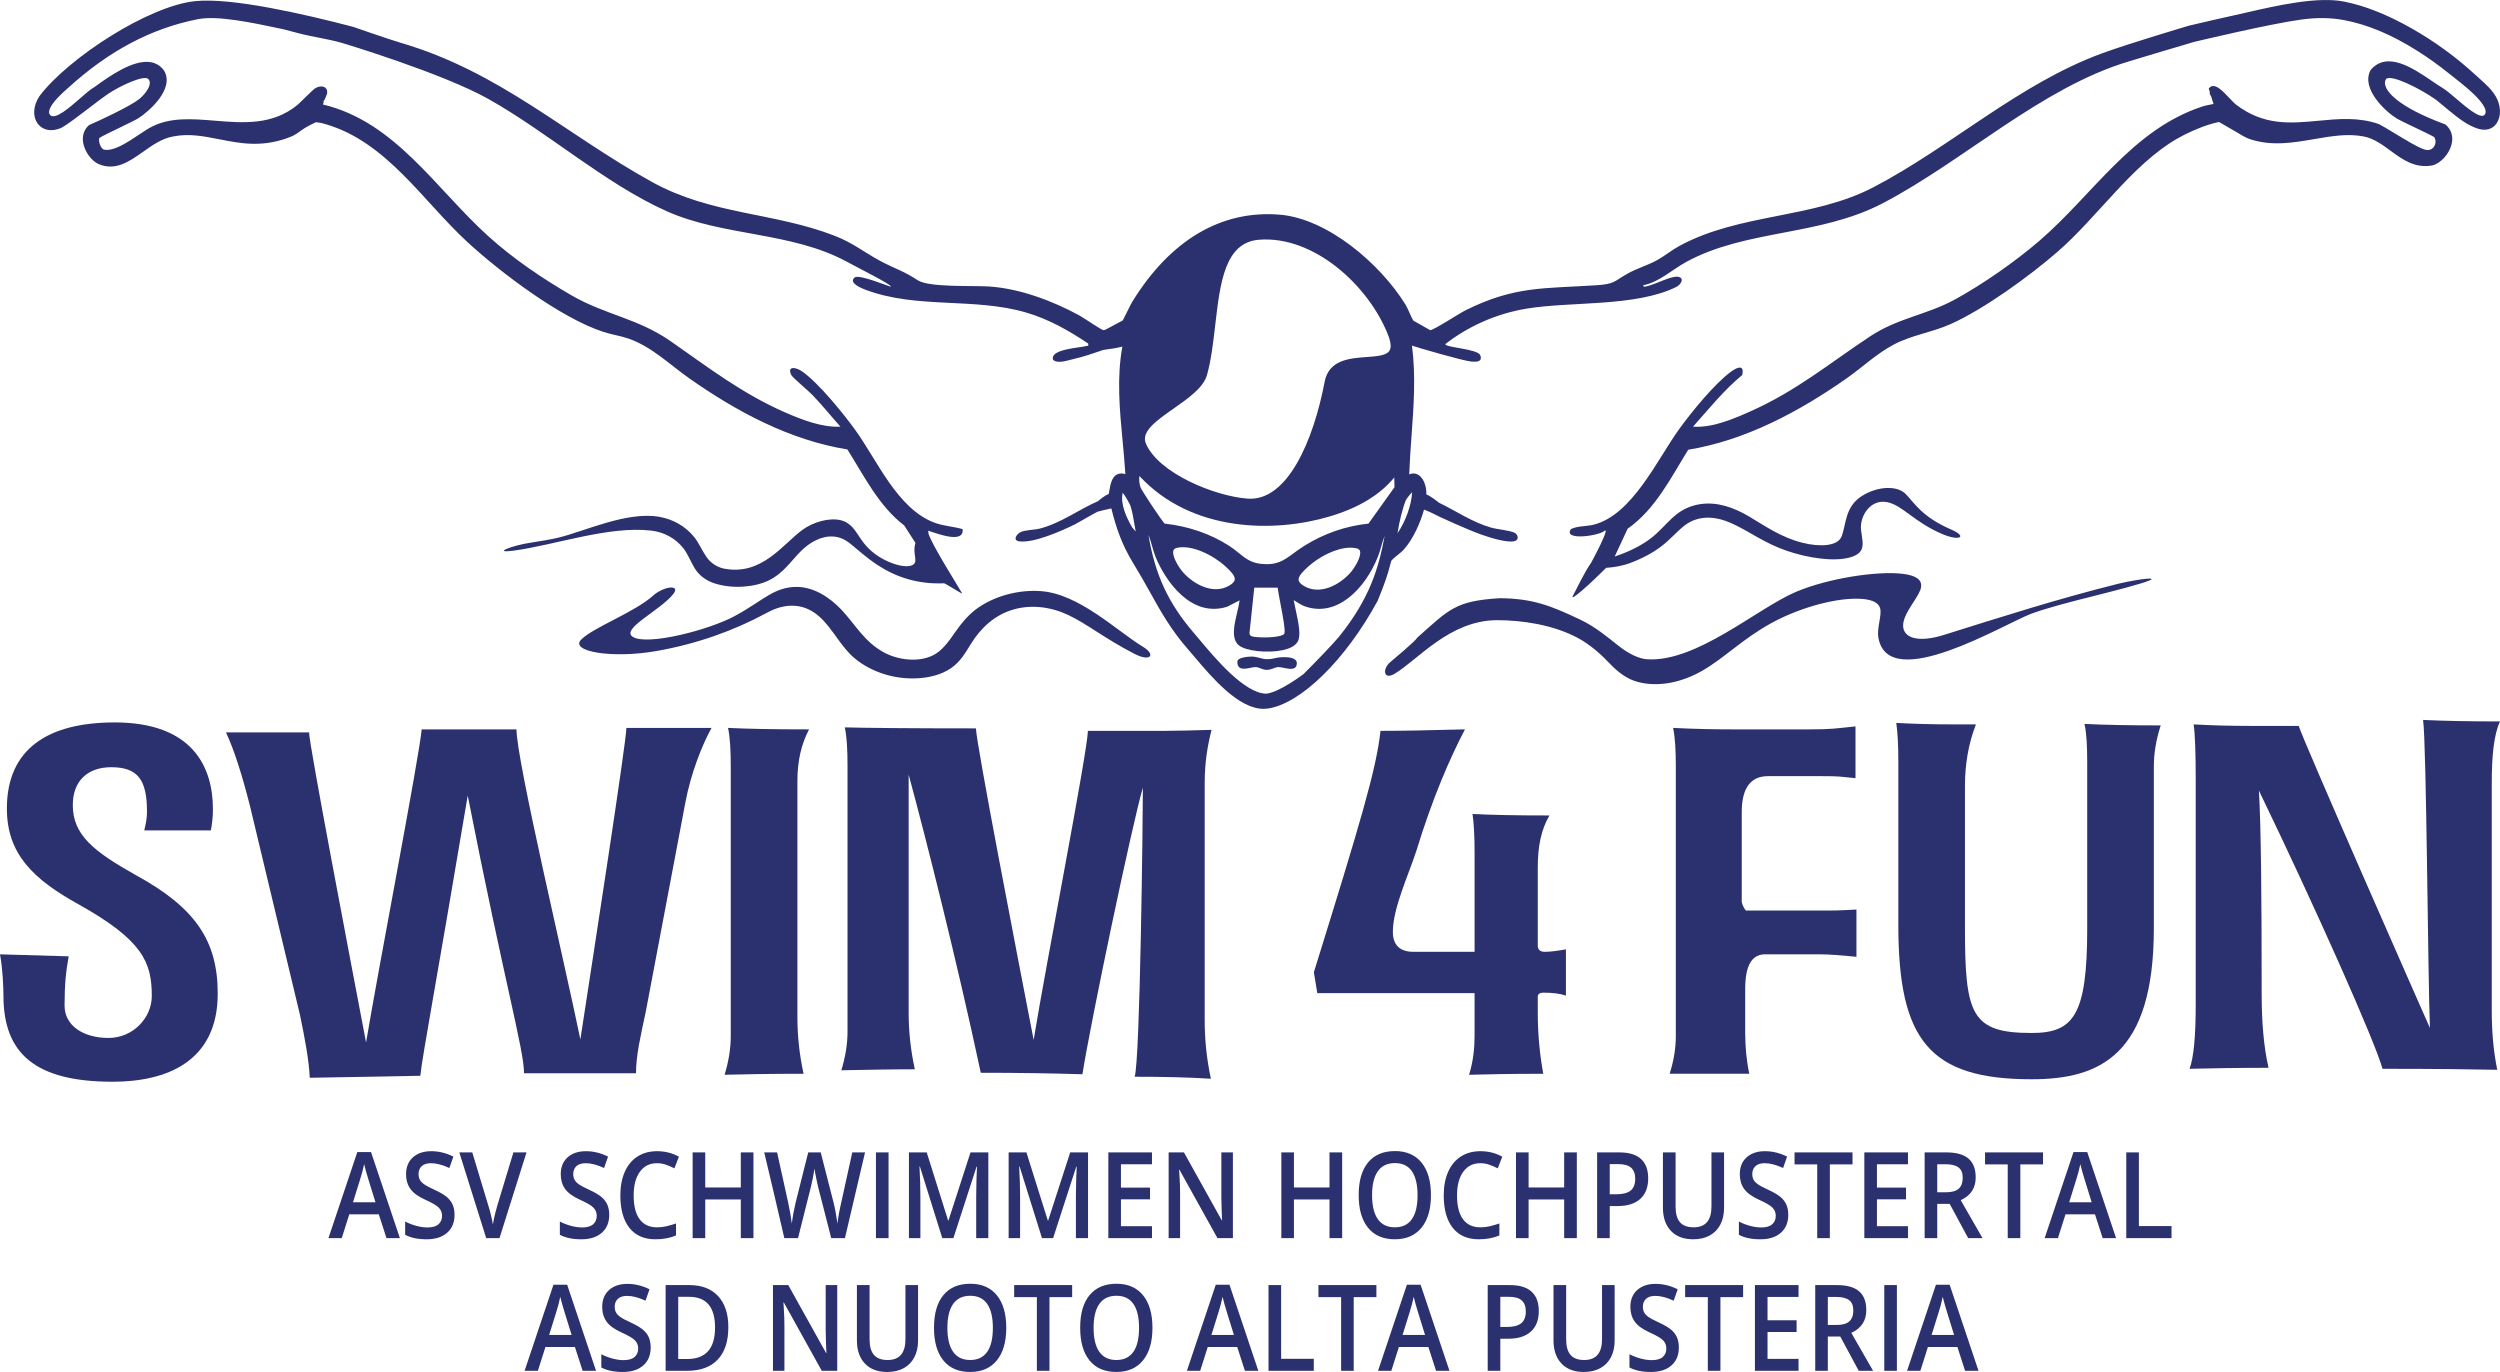
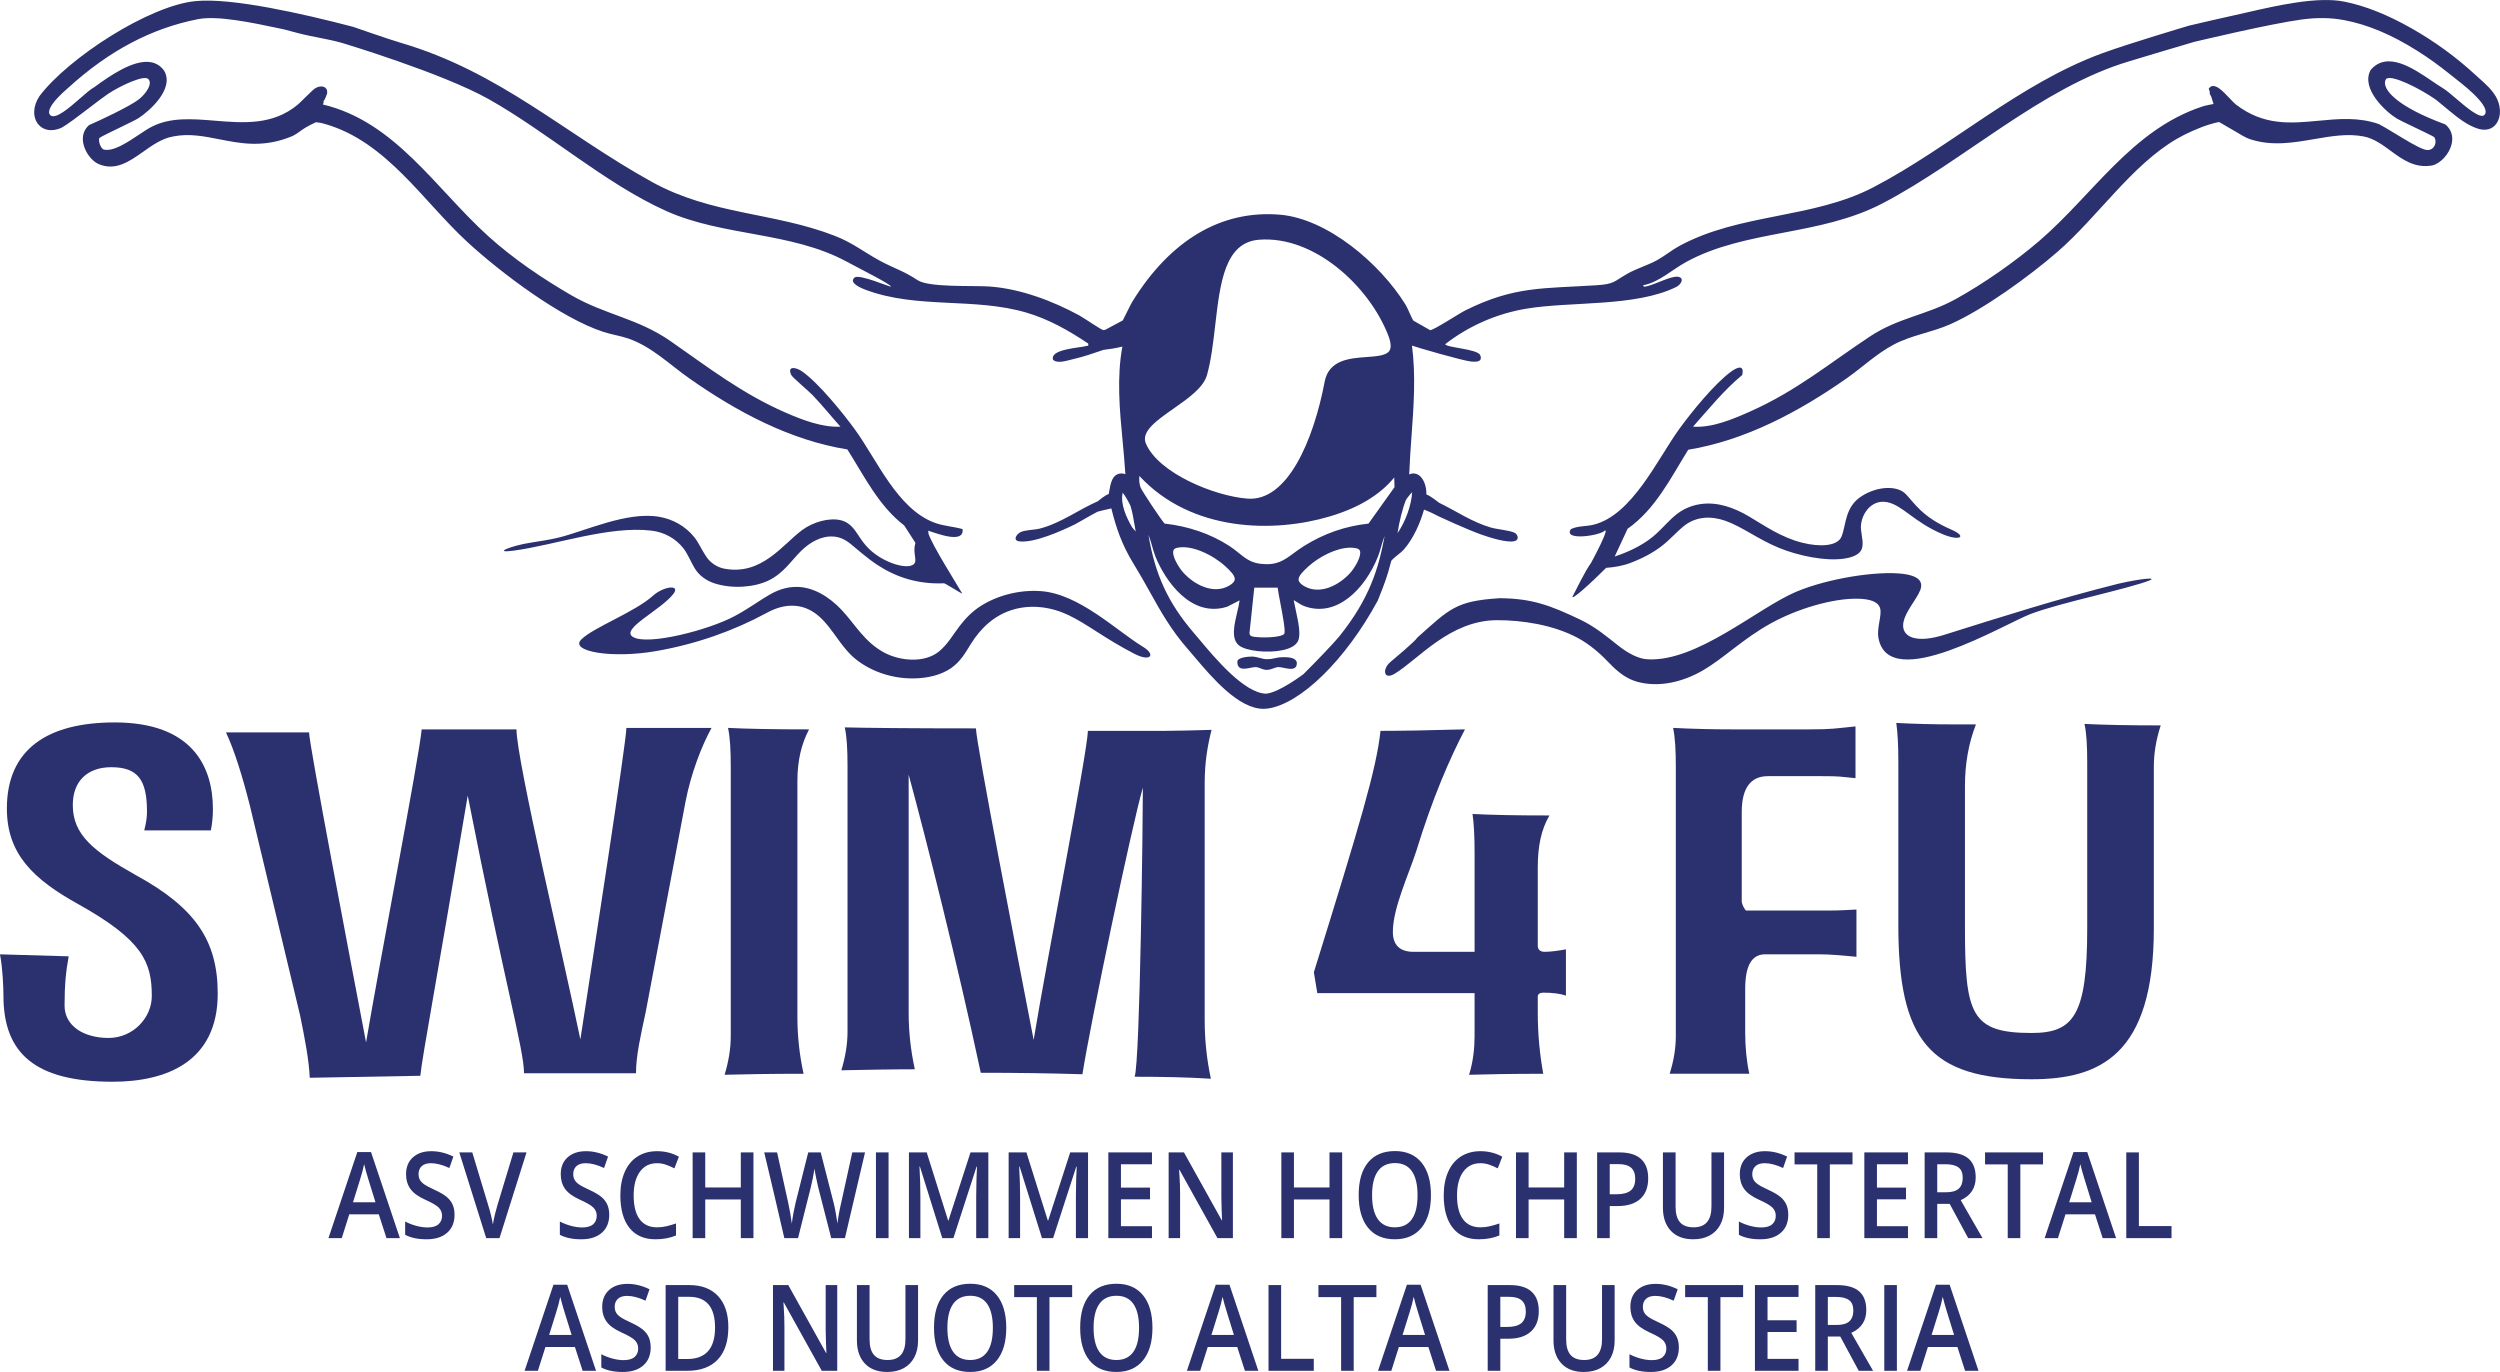
<svg xmlns="http://www.w3.org/2000/svg" id="Ebene_1" viewBox="0 0 197.836 108.57">
  <defs>
    <clipPath id="clippath">
      <rect width="197.836" height="108.57" fill="none" />
    </clipPath>
  </defs>
  <g clip-path="url(#clippath)">
    <path d="M33.371,57.719c-.217,2.284-3.37,18.629-4.403,24.773-1.304-6.853-4.511-23.63-4.511-24.536h-6.576c.652,1.378,1.304,3.466,1.902,5.829l3.968,16.581c.381,1.851.706,3.584.761,4.923l8.751-.158c.163-1.615,1.25-7.286,3.75-22.173,2.934,14.927,4.456,20.125,4.456,21.976h8.86c0-1.418.381-3.033.761-4.805l3.153-16.659c.435-2.284,1.304-4.49,2.065-5.868h-6.739c0,1.063-2.609,17.92-3.642,24.654-1.25-6.105-5.054-22.094-5.054-24.536h-7.501Z" fill="#2b316f" />
    <path d="M64.025,57.719c-2.717,0-4.892-.039-6.414-.118.163.748.217,1.772.217,3.111v21.267c0,.985-.163,2.009-.488,3.072,1.467-.039,3.532-.079,6.25-.079-.326-1.497-.488-2.993-.488-4.49v-18.668c0-1.654.326-2.954.924-4.096" fill="#2b316f" />
    <path d="M86.091,57.837c-.054,1.772-3.261,18.156-4.294,24.457-1.304-6.735-4.566-23.591-4.566-24.654-5.435,0-8.859-.039-10.381-.079.164.709.218,1.733.218,3.072v21.031c0,.945-.164,1.969-.489,3.033,1.902-.039,3.968-.079,5.816-.079-.327-1.497-.489-2.954-.489-4.49v-18.826c1.413,5.199,3.859,14.927,5.707,23.591,2.826,0,5.543.039,8.044.118.652-4.135,3.913-19.692,4.784-22.685,0,2.363-.218,21.661-.652,22.882,2.174,0,4.185.039,6.033.158-.327-1.536-.489-3.072-.489-4.608v-18.826c0-1.536.218-2.914.544-4.175-1.467.039-2.717.079-3.696.079h-6.087Z" fill="#2b316f" />
    <path d="M116.69,81.98c0,.985-.109,2.009-.435,3.072,1.468-.039,3.207-.079,5.87-.079-.271-1.497-.434-3.111-.434-4.805v-1.3c0-.197.163-.315.434-.315.762,0,1.359.079,1.794.236v-3.663c-.652.118-1.25.197-1.684.197-.327,0-.544-.158-.544-.473v-6.223c0-1.654.271-2.993.924-4.096-2.717,0-4.566-.039-6.087-.118.109.748.163,1.772.163,3.111v7.798h-4.837c-1.087,0-1.631-.551-1.631-1.575,0-1.89,1.25-4.529,1.848-6.38,1.304-4.253,2.663-7.365,3.859-9.649-2.827.079-5.055.118-6.685.118-.327,3.033-1.577,7.207-5.273,19.101l.272,1.654h12.446v3.387Z" fill="#2b316f" />
    <path d="M146.835,57.483c-1.576.158-1.843.236-3.637.236h-6.072c-1.63,0-3.207-.039-4.728-.118.163.748.217,1.772.217,3.111v21.267c0,.985-.163,1.969-.489,2.993h6.305c-.217-.985-.326-2.087-.326-3.269v-3.426c0-1.812.488-2.757,1.576-2.757h4.294c.815,0,1.739.079,2.934.197v-3.741c-.707.039-1.413.079-2.228.079h-6.522c-.164-.197-.272-.433-.327-.67v-7.128c0-1.89.706-2.836,2.065-2.836h4.332c1.414,0,1.355.039,2.605.158v-4.096Z" fill="#2b316f" />
    <path d="M170.987,57.404c-2.5,0-4.511-.039-6.033-.118.163.709.217,1.733.217,3.072v13.115c0,6.892-1.087,8.271-4.403,8.271-4.783,0-5.272-1.457-5.272-8.349v-11.185c0-1.733.272-3.348.869-4.884h-1.576c-1.74,0-3.315-.039-4.728-.118.109.748.163,1.772.163,3.072v12.918c0,9.098,2.446,12.209,10.544,12.209,5.381,0,9.675-1.89,9.675-11.933v-12.8c0-1.024.163-2.087.544-3.269" fill="#2b316f" />
-     <path d="M177.997,57.443c-1.522,0-2.99-.039-4.403-.118.109.748.163,2.245.163,4.45v17.723c0,2.521-.163,4.214-.488,5.081,1.63-.039,3.75-.079,6.25-.079-.38-1.654-.543-3.623-.543-5.829,0-8.113-.055-13.351-.218-16.108,4.511,9.334,9.185,19.85,9.783,22.016,4.294,0,7.229.039,9.077.079-.326-1.615-.434-3.151-.434-4.687v-17.959c0-2.205.163-3.86.652-4.923-2.446,0-4.457-.039-6.088-.118.272,1.772.381,20.598.544,24.379-.598-1.339-10.218-23.158-10.381-23.906h-3.913Z" fill="#2b316f" />
    <path d="M8.914,85.603c4.24,0,8.316-1.575,8.316-6.971,0-4.214-1.794-6.813-6.468-9.373-3.37-1.89-5.001-3.19-5.001-5.553,0-1.93,1.196-2.993,3.044-2.993,2.119,0,2.826,1.024,2.826,3.505,0,.433-.054.866-.217,1.497h5.272c.109-.551.163-1.103.163-1.694,0-3.348-1.63-6.853-7.772-6.853-5.272,0-8.533,2.087-8.533,6.813,0,3.584,2.065,5.593,5.707,7.601,5.055,2.836,5.761,4.569,5.761,7.247,0,1.694-1.467,3.308-3.424,3.308-1.958,0-3.479-.945-3.479-2.56,0-1.654.109-2.717.327-3.899L-0,75.521c.218,1.142.272,2.678.272,3.269,0,4.569,2.5,6.813,8.642,6.813" fill="#2b316f" />
    <path d="M152.856,105.638l.551-1.767c.145-.452.255-.868.33-1.248.028.124.079.319.153.584.073.266.131.461.173.585l.572,1.846h-1.779ZM156.568,108.477l-2.284-6.81h-1.085l-2.284,6.81h1.052l.597-1.883h2.334l.609,1.883h1.061ZM150.109,101.695h-.998v6.782h.998v-6.782ZM145.63,105.768l1.461,2.709h1.135l-1.724-3.001c.791-.359,1.186-.96,1.186-1.805,0-.661-.189-1.156-.568-1.484-.378-.328-.962-.492-1.749-.492h-1.724v6.782h.997v-2.709h.986ZM144.644,102.632h.66c.454,0,.793.084,1.019.251.225.167.338.442.338.825,0,.378-.105.662-.313.854-.209.192-.546.288-1.011.288h-.693v-2.218ZM142.327,107.535h-2.454v-2.129h2.3v-.928h-2.3v-1.846h2.454v-.937h-3.452v6.782h3.452v-.942ZM136.145,102.646h1.795v-.951h-4.588v.951h1.795v5.831h.998v-5.831ZM132.709,105.838c-.098-.226-.251-.429-.46-.608-.208-.179-.537-.373-.985-.58-.398-.182-.673-.329-.826-.441-.154-.111-.263-.229-.33-.354-.067-.126-.1-.276-.1-.453,0-.256.083-.463.25-.619.167-.156.412-.234.735-.234.426,0,.91.127,1.453.38l.317-.904c-.579-.285-1.161-.427-1.745-.427-.61,0-1.095.162-1.457.487-.362.325-.543.77-.543,1.336,0,.451.114.838.342,1.16.229.321.621.607,1.178.858.54.241.896.45,1.069.626.172.176.258.391.258.645,0,.281-.094.505-.281.672-.188.167-.48.251-.875.251-.27,0-.562-.042-.875-.125-.313-.084-.609-.198-.887-.344v1.049c.44.238,1.005.357,1.695.357s1.232-.172,1.624-.515c.393-.343.589-.817.589-1.42,0-.306-.049-.572-.146-.797M126.776,101.695v4.282c0,1.098-.47,1.646-1.411,1.646-.484,0-.843-.132-1.077-.398-.234-.266-.351-.679-.351-1.239v-4.291h-1.002v4.37c0,.779.211,1.391.631,1.837.42.445,1.009.668,1.766.668.509,0,.947-.101,1.313-.304.366-.203.645-.492.839-.867.193-.376.29-.815.29-1.316v-4.388h-.998ZM118.727,102.623h.693c.454,0,.788.096,1.002.288.215.191.322.482.322.872,0,.42-.12.73-.359.927-.24.198-.615.297-1.128.297h-.53v-2.384ZM121.201,102.215c-.38-.347-.951-.52-1.714-.52h-1.758v6.782h.998v-2.537h.635c.771,0,1.365-.189,1.782-.566.418-.378.627-.92.627-1.628,0-.675-.19-1.185-.57-1.531M110.991,105.638l.551-1.767c.145-.452.255-.868.33-1.248.028.124.079.319.153.584.073.266.131.461.173.585l.572,1.846h-1.779ZM114.703,108.477l-2.284-6.81h-1.085l-2.284,6.81h1.052l.597-1.883h2.334l.609,1.883h1.061ZM107.125,102.646h1.796v-.951h-4.588v.951h1.795v5.831h.997v-5.831ZM103.965,108.477v-.951h-2.584v-5.831h-.998v6.782h3.582ZM95.866,105.638l.551-1.767c.145-.452.255-.868.33-1.248.028.124.079.319.152.584.074.266.132.461.174.585l.572,1.846h-1.779ZM99.577,108.477l-2.283-6.81h-1.086l-2.283,6.81h1.052l.597-1.883h2.334l.609,1.883h1.06ZM86.997,103.184c.304-.43.756-.644,1.354-.644.593,0,1.039.214,1.338.644.3.43.449,1.061.449,1.893,0,.844-.151,1.48-.453,1.906-.302.427-.749.64-1.342.64-.596,0-1.045-.215-1.348-.647-.304-.431-.455-1.064-.455-1.899,0-.832.152-1.463.457-1.893M90.456,102.502c-.496-.609-1.197-.913-2.105-.913-.921,0-1.63.3-2.127.899-.496.6-.745,1.46-.745,2.58,0,1.119.247,1.983.741,2.59.494.608,1.202.912,2.123.912.91,0,1.614-.306,2.11-.919.497-.612.746-1.47.746-2.574,0-1.107-.248-1.965-.743-2.575M83.049,102.646h1.796v-.951h-4.589v.951h1.796v5.831h.997v-5.831ZM75.428,103.184c.305-.43.757-.644,1.355-.644.593,0,1.039.214,1.338.644.299.43.449,1.061.449,1.893,0,.844-.151,1.48-.453,1.906-.302.427-.749.64-1.342.64-.596,0-1.045-.215-1.349-.647-.303-.431-.455-1.064-.455-1.899,0-.832.153-1.463.457-1.893M78.887,102.502c-.495-.609-1.197-.913-2.104-.913-.921,0-1.63.3-2.127.899-.497.6-.745,1.46-.745,2.58,0,1.119.247,1.983.741,2.59.494.608,1.201.912,2.123.912.91,0,1.613-.306,2.11-.919.497-.612.745-1.47.745-2.574,0-1.107-.248-1.965-.743-2.575M71.652,101.695v4.282c0,1.098-.47,1.646-1.411,1.646-.484,0-.843-.132-1.077-.398-.234-.266-.351-.679-.351-1.239v-4.291h-1.002v4.37c0,.779.21,1.391.631,1.837.42.445,1.009.668,1.766.668.509,0,.947-.101,1.313-.304.366-.203.645-.492.839-.867.193-.376.29-.815.29-1.316v-4.388h-.998ZM66.254,101.695h-.914v3.553c0,.251.008.6.025,1.047.017.446.028.705.033.776h-.025l-2.993-5.376h-1.211v6.782h.906v-3.525c0-.477-.019-1.002-.058-1.578l-.021-.301h.033l3.002,5.404h1.223v-6.782ZM54.381,107.545h-.71v-4.922h.865c1.366,0,2.049.812,2.049,2.435,0,1.658-.734,2.487-2.204,2.487M56.827,102.567c-.54-.581-1.295-.872-2.266-.872h-1.887v6.782h1.707c1.052,0,1.858-.296,2.417-.888.56-.592.839-1.448.839-2.568,0-1.054-.27-1.872-.81-2.454M51.346,105.838c-.097-.226-.251-.429-.459-.608-.209-.179-.537-.373-.986-.58-.398-.182-.673-.329-.826-.441-.153-.111-.263-.229-.33-.354-.067-.126-.1-.276-.1-.453,0-.256.083-.463.25-.619.167-.156.412-.234.735-.234.426,0,.91.127,1.453.38l.317-.904c-.579-.285-1.16-.427-1.745-.427-.609,0-1.095.162-1.457.487-.362.325-.543.77-.543,1.336,0,.451.115.838.343,1.16.228.321.62.607,1.177.858.54.241.896.45,1.069.626.172.176.259.391.259.645,0,.281-.094.505-.282.672-.188.167-.48.251-.875.251-.27,0-.561-.042-.874-.125-.313-.084-.609-.198-.888-.344v1.049c.44.238,1.005.357,1.695.357.691,0,1.232-.172,1.624-.515.393-.343.589-.817.589-1.42,0-.306-.049-.572-.146-.797M43.456,105.638l.551-1.767c.144-.452.254-.868.329-1.248.028.124.079.319.153.584.074.266.131.461.173.585l.572,1.846h-1.778ZM47.167,108.477l-2.284-6.81h-1.085l-2.284,6.81h1.052l.597-1.883h2.334l.61,1.883h1.06Z" fill="#2b316f" />
    <path d="M171.843,97.977v-.951h-2.584v-5.831h-.998v6.782h3.582ZM163.744,95.138l.551-1.767c.145-.452.255-.868.33-1.248.028.124.079.319.152.584.074.266.132.461.174.585l.571,1.846h-1.778ZM167.455,97.977l-2.283-6.81h-1.086l-2.283,6.81h1.052l.597-1.883h2.333l.61,1.883h1.06ZM159.878,92.146h1.795v-.951h-4.588v.951h1.795v5.831h.998v-5.831ZM154.288,95.268l1.461,2.709h1.136l-1.724-3.001c.79-.359,1.185-.96,1.185-1.805,0-.661-.189-1.156-.568-1.484-.378-.328-.961-.492-1.749-.492h-1.724v6.782h.998v-2.709h.985ZM153.303,92.132h.659c.454,0,.794.084,1.019.251.226.167.338.442.338.825,0,.378-.104.662-.313.854-.209.192-.545.288-1.01.288h-.693v-2.218ZM150.986,97.035h-2.455v-2.129h2.3v-.928h-2.3v-1.846h2.455v-.937h-3.453v6.782h3.453v-.942ZM144.803,92.146h1.795v-.951h-4.588v.951h1.795v5.831h.998v-5.831ZM141.367,95.338c-.097-.226-.25-.429-.459-.608s-.537-.373-.985-.58c-.398-.182-.674-.329-.827-.441-.153-.111-.263-.229-.33-.354-.067-.126-.1-.276-.1-.453,0-.256.083-.463.25-.619.167-.156.412-.234.735-.234.426,0,.91.127,1.453.38l.317-.904c-.579-.285-1.16-.427-1.745-.427-.609,0-1.095.162-1.457.487-.362.325-.542.77-.542,1.336,0,.451.114.838.342,1.16.228.321.621.607,1.177.858.54.241.896.45,1.069.626.172.176.259.391.259.645,0,.281-.094.505-.282.672s-.479.251-.875.251c-.27,0-.561-.042-.874-.125-.313-.084-.609-.198-.887-.344v1.049c.439.238,1.004.357,1.695.357.69,0,1.231-.172,1.624-.515.392-.343.588-.817.588-1.42,0-.306-.049-.572-.146-.797M135.435,91.195v4.282c0,1.098-.471,1.646-1.411,1.646-.485,0-.844-.132-1.077-.398-.234-.266-.351-.679-.351-1.239v-4.291h-1.002v4.37c0,.779.21,1.391.63,1.837.42.445,1.009.668,1.766.668.51,0,.947-.101,1.313-.304s.646-.492.839-.867c.194-.376.29-.815.29-1.316v-4.388h-.997ZM127.386,92.123h.693c.453,0,.787.096,1.002.288.214.191.321.482.321.872,0,.42-.12.73-.359.927-.239.198-.615.297-1.127.297h-.53v-2.384ZM129.859,91.715c-.38-.347-.951-.52-1.714-.52h-1.757v6.782h.998v-2.537h.634c.771,0,1.365-.189,1.783-.566.417-.378.626-.92.626-1.628,0-.675-.19-1.185-.57-1.531M124.781,91.195h-1.002v2.774h-2.814v-2.774h-.998v6.782h.998v-3.057h2.814v3.057h1.002v-6.782ZM117.869,92.172c.23.082.448.177.654.285l.359-.923c-.529-.291-1.105-.436-1.729-.436-.593,0-1.109.141-1.549.422-.439.281-.775.686-1.008,1.215-.232.529-.348,1.146-.348,1.851,0,1.12.239,1.98.718,2.582.478.601,1.164.902,2.058.902.607,0,1.149-.101,1.628-.302v-.951c-.262.09-.513.163-.756.221-.242.057-.492.085-.751.085-.599,0-1.056-.213-1.372-.64-.315-.426-.473-1.056-.473-1.888,0-.794.164-1.417.492-1.869.329-.451.78-.677,1.353-.677.253,0,.495.041.724.123M109.035,92.684c.305-.43.757-.644,1.355-.644.593,0,1.039.214,1.338.644.299.43.449,1.061.449,1.893,0,.844-.151,1.48-.453,1.906-.302.427-.749.64-1.342.64-.596,0-1.045-.215-1.349-.647-.303-.431-.455-1.064-.455-1.899,0-.832.153-1.463.457-1.893M112.494,92.002c-.495-.609-1.197-.913-2.104-.913-.921,0-1.63.3-2.127.899-.497.6-.745,1.46-.745,2.58,0,1.119.247,1.983.741,2.59.494.608,1.201.912,2.123.912.91,0,1.613-.306,2.11-.919.497-.612.745-1.47.745-2.574,0-1.107-.247-1.965-.743-2.575M106.211,91.195h-1.002v2.774h-2.814v-2.774h-.997v6.782h.997v-3.057h2.814v3.057h1.002v-6.782ZM97.565,91.195h-.914v3.553c0,.251.008.6.025,1.047.017.446.028.705.033.776h-.025l-2.993-5.376h-1.211v6.782h.906v-3.525c0-.477-.019-1.002-.058-1.578l-.021-.301h.033l3.002,5.404h1.223v-6.782ZM91.161,97.035h-2.455v-2.129h2.3v-.928h-2.3v-1.846h2.455v-.937h-3.453v6.782h3.453v-.942ZM83.337,97.977l1.833-5.655h.034c-.012.115-.025.443-.04.984-.015.541-.023.98-.023,1.317v3.354h.96v-6.782h-1.411l-1.745,5.395h-.025l-1.695-5.395h-1.407v6.782h.906v-3.298c0-.736-.024-1.525-.071-2.366h.033l1.77,5.664h.881ZM75.447,97.977l1.833-5.655h.033c-.011.115-.024.443-.04.984-.015.541-.022.98-.022,1.317v3.354h.96v-6.782h-1.411l-1.745,5.395h-.025l-1.695-5.395h-1.407v6.782h.906v-3.298c0-.736-.024-1.525-.071-2.366h.033l1.77,5.664h.881ZM70.316,91.195h-.998v6.782h.998v-6.782ZM68.454,91.195h-1.01l-.868,3.943c-.159.684-.259,1.246-.301,1.689-.109-.733-.212-1.284-.309-1.652l-1.019-3.98h-.989l-.994,3.962c-.05.201-.105.464-.167.788-.061.325-.107.619-.137.882-.059-.486-.156-1.046-.293-1.68l-.872-3.952h-1.019l.802,3.386.789,3.396h1.085l1.011-4.026c.041-.155.093-.39.156-.705.063-.316.108-.573.136-.77.014.129.054.361.121.693s.122.587.167.763l1.035,4.045h1.086l1.59-6.782ZM59.624,91.195h-1.001v2.774h-2.814v-2.774h-.998v6.782h.998v-3.057h2.814v3.057h1.001v-6.782ZM52.713,92.172c.23.082.447.177.653.285l.36-.923c-.529-.291-1.105-.436-1.729-.436-.593,0-1.109.141-1.549.422s-.776.686-1.008,1.215c-.232.529-.349,1.146-.349,1.851,0,1.12.24,1.98.719,2.582.478.601,1.164.902,2.058.902.606,0,1.149-.101,1.628-.302v-.951c-.262.09-.514.163-.756.221-.242.057-.492.085-.751.085-.599,0-1.056-.213-1.372-.64-.316-.426-.473-1.056-.473-1.888,0-.794.164-1.417.492-1.869.329-.451.779-.677,1.353-.677.253,0,.495.041.724.123M48.064,95.338c-.097-.226-.25-.429-.459-.608-.208-.179-.537-.373-.985-.58-.398-.182-.674-.329-.827-.441-.153-.111-.263-.229-.329-.354-.067-.126-.101-.276-.101-.453,0-.256.084-.463.251-.619.167-.156.412-.234.735-.234.425,0,.91.127,1.452.38l.318-.904c-.579-.285-1.161-.427-1.745-.427-.61,0-1.096.162-1.457.487-.362.325-.543.77-.543,1.336,0,.451.114.838.342,1.16.228.321.621.607,1.178.858.54.241.896.45,1.068.626.173.176.259.391.259.645,0,.281-.094.505-.282.672-.187.167-.479.251-.874.251-.27,0-.562-.042-.875-.125-.313-.084-.609-.198-.887-.344v1.049c.44.238,1.005.357,1.695.357s1.232-.172,1.624-.515c.392-.343.589-.817.589-1.42,0-.306-.049-.572-.147-.797M39.356,95.393c-.048.149-.109.378-.184.687s-.131.581-.167.816c-.022-.154-.071-.39-.146-.707-.075-.317-.146-.576-.213-.777l-1.273-4.217h-1.027l2.129,6.782h1.052l2.138-6.782h-1.036l-1.273,4.198ZM35.824,95.338c-.097-.226-.251-.429-.459-.608-.209-.179-.537-.373-.986-.58-.398-.182-.673-.329-.826-.441-.153-.111-.263-.229-.33-.354-.067-.126-.1-.276-.1-.453,0-.256.083-.463.25-.619.167-.156.412-.234.735-.234.426,0,.91.127,1.453.38l.317-.904c-.579-.285-1.16-.427-1.745-.427-.609,0-1.095.162-1.457.487-.362.325-.543.77-.543,1.336,0,.451.115.838.343,1.16.228.321.62.607,1.177.858.54.241.896.45,1.069.626.172.176.259.391.259.645,0,.281-.094.505-.282.672s-.48.251-.875.251c-.27,0-.561-.042-.874-.125-.313-.084-.609-.198-.888-.344v1.049c.44.238,1.005.357,1.695.357.691,0,1.232-.172,1.624-.515.393-.343.589-.817.589-1.42,0-.306-.049-.572-.146-.797M27.934,95.138l.551-1.767c.144-.452.254-.868.329-1.248.028.124.079.319.153.584.074.266.131.461.173.585l.572,1.846h-1.778ZM31.645,97.977l-2.284-6.81h-1.085l-2.284,6.81h1.052l.597-1.883h2.334l.61,1.883h1.06Z" fill="#2b316f" />
    <path d="M110.004,52.409c-.622.536-.525,1.437.363.905,1.856-1.111,4.348-4.217,8.078-4.235,1.94-.01,4.459.349,6.423,1.409.988.533,1.826,1.291,2.497,1.998.686.724,1.384,1.245,2.215,1.471,1.702.462,3.589.018,5.182-.909,1.681-.978,3.174-2.509,5.396-3.732,2.064-1.136,4.87-1.979,6.869-1.938.898.019,1.597.21,1.754.754.161.555-.277,1.545-.132,2.346.809,4.471,10.009-1.144,12.105-1.914,1.228-.452,2.919-.892,4.895-1.389,1.675-.421,3.77-.958,4.452-1.242.615-.255-.535-.178-2.43.25-4.862,1.212-9.313,2.642-13.807,4.051-1.036.325-1.893.414-2.512.222-.612-.19-.929-.709-.638-1.528.299-.843,1.213-1.843,1.309-2.46.095-.618-.455-.938-1.441-1.058-2.052-.25-5.938.363-8.436,1.416-3.071,1.295-7.859,5.587-11.792,5.346-.699-.043-1.522-.467-2.319-1.102-.845-.672-1.804-1.474-2.967-2.028-2.395-1.142-3.826-1.682-6.391-1.704-3.497.219-3.969.851-6.52,3.119-.14.273-1.821,1.665-2.153,1.952M45.998,50.606c-.949.94,2.398,1.536,5.948.913,3.191-.56,6.13-1.609,8.754-3.034,1.519-.826,2.787-.644,3.724-.012,1.205.812,1.79,2.225,2.889,3.327,1.027,1.029,2.877,1.928,5.031,1.886,1.146-.022,2.168-.296,2.916-.812.75-.516,1.15-1.241,1.57-1.918.779-1.253,1.854-2.273,3.326-2.711,1.432-.426,3.001-.233,4.393.429,1.509.718,2.831,1.829,5.219,3.064,1.287.666,1.727.078.675-.559-2.059-1.247-5.024-4.171-8.051-4.399-1.66-.126-3.41.311-4.758,1.159-.682.429-1.206.97-1.683,1.586-.518.669-.937,1.449-1.646,2.029-1.157.944-3.099.754-4.348.08-1.559-.842-2.301-2.25-3.355-3.369-.949-1.009-2.249-1.856-3.663-1.821-.691.017-1.35.218-2.058.626-.782.451-1.592,1.064-2.747,1.686-2.038,1.099-6.897,2.356-8.049,1.646-1.016-.626,2.214-2.119,3.202-3.401.6-.781-.782-.606-1.604.133-1.466,1.318-4.71,2.506-5.685,3.472M102.624,52.484c0-.158-.085-.447-.853-.476-.839-.032-.847.155-1.542.157-.328.001-.766-.206-1.147-.207-.297-.001-1.151.061-1.163.394-.036.935,1.048.424,1.444.437.28.01.529.211.854.221.388.011.641-.21.951-.221.396-.013,1.456.477,1.456-.305M90.161,37.663c4.13,4.459,10.676,4.526,15.116,3.19,2.247-.673,3.944-1.705,5.055-3.07l.022.768-2.059,2.885c-1.805.189-3.514.781-5.081,1.758-.322.201-.602.406-.847.588-.772.569-1.326.98-2.604.836-.784-.09-1.228-.448-1.742-.863-.229-.185-.465-.375-.749-.559-1.47-.949-3.237-1.558-5.112-1.761-.292-.323-1.783-2.561-1.902-2.863-.105-.268-.12-.59-.097-.909M109.574,42.405c-.487,2.628-1.216,5.001-3.6,7.967-.516.619-1.822,1.975-2.825,2.976-.02.015-1.947,1.472-2.961,1.546-1.715-.036-4.03-2.8-5.274-4.287-.16-.19-.306-.364-.436-.515-2.025-2.36-3.074-4.602-3.598-7.78.113.275.198.574.285.881.082.292.167.593.28.873.764,1.891,2.808,4.853,5.667,3.947l.984-.503c-.033.27-.111.599-.193.942-.233.983-.497,2.098.136,2.617.55.451,2.265.638,3.468.38.635-.137,1.041-.378,1.207-.715.234-.472.058-1.392-.195-2.546-.052-.234-.112-.506-.145-.7.085.048.169.102.255.157.19.122.385.248.619.333,2.542.913,4.78-1.387,5.788-3.913.104-.259.184-.538.26-.808.085-.298.168-.588.278-.852M97.256,46.354c-1.223.7-2.742-.062-3.634-1.063-.348-.391-.902-1.301-.765-1.723.023-.071.078-.171.29-.218,1.164-.253,2.841.566,3.825,1.469.393.361.774.737.741,1.04-.019.166-.173.333-.457.495M101.635,50.141c-.117.257-1.354.36-2.282.266-.095-.012-.214-.025-.308-.059-.109-.037-.179-.151-.166-.27l.377-3.573h1.85c.037.301.123.748.219,1.249.155.807.413,2.158.31,2.387M107.62,43.603c.137.42-.416,1.332-.763,1.724-.894,1.002-2.413,1.763-3.636,1.064-.284-.163-.438-.33-.456-.496-.034-.302.347-.679.74-1.04.86-.79,2.248-1.516,3.362-1.516.161,0,.317.014.464.047.211.046.267.146.289.217M99.646,18.97c4.362-.333,8.69,3.67,10.204,7.551.223.573.258.988.104,1.233-.244.386-1.002.441-1.804.499-1.335.096-2.995.216-3.325,1.96-.88,4.632-2.946,9.517-6.131,9.243-2.593-.205-7.004-2.003-8.014-4.352-.41-.952.859-1.839,2.203-2.779,1.154-.808,2.347-1.643,2.632-2.651.329-1.167.491-2.566.648-3.919.391-3.386.76-6.585,3.483-6.785M89.593,41.736c-.433-.752-.956-1.823-.748-2.748.214.259.558.891.614,1.047.136.402.23.956.321,1.491.031.178.061.358.094.534l-.281-.324ZM110.592,42.19c.144-.94.397-1.958.663-2.616.046-.095.3-.426.495-.626-.06,1.044-.525,2.325-1.158,3.242M88.818,27.426c-.455,2.467-.213,5.018.02,7.489.081.857.165,1.739.216,2.603-.251-.076-.466-.07-.651.022-.425.21-.526.78-.625,1.333-.013.075-.026.149-.041.222-.296.086-.859.57-.859.57-1.548.678-2.945,1.746-4.607,2.167-.43.109-1.178.099-1.534.292-.314.169-.616.652-.06.718,1.172.138,3.337-.833,4.414-1.361.247-.122,1.045-.612,1.767-.989,0,0,.901-.232,1.088-.26.375,1.53.829,2.876,1.777,4.414.475.77.881,1.498,1.274,2.203.859,1.542,1.671,2.999,3.014,4.531.158.179.332.386.522.61,1.399,1.651,3.478,4.104,5.458,4.104.103,0,.205-.006.307-.02,2.607-.349,6.192-3.854,8.728-8.543.65-1.578.812-2.186.969-2.773.033-.122.066-.245.103-.376.138-.169.31-.307.493-.452.179-.141.362-.289.525-.474.757-.863,1.296-2.141,1.573-3.128.428.162.841.363,1.248.575,0,0,2.089.97,3.241,1.384.619.221,2.102.708,2.697.53.364-.109.239-.519-.006-.65-.361-.194-1.382-.275-1.868-.414-1.499-.428-2.757-1.309-4.122-1.969,0,0-.662-.539-1.005-.657.029-.601-.214-1.326-.672-1.572-.135-.075-.375-.148-.684-.014.036-1.013.11-2.038.182-3.034.171-2.349.347-4.775.036-7.159.231.099,4.065,1.215,4.713,1.266.398.032.889.023.691-.502-.19-.508-2.769-.606-2.769-.881,1.861-1.446,4.086-2.418,6.418-2.805,3.553-.59,8.604-.126,11.842-1.708.426-.208.7-.747.138-.819-.542-.071-1.797.613-2.42.748-.097.021-.337.097-.313-.073,1.275-.254,2.276-1.231,3.395-1.842,4.741-2.59,10.545-2.033,15.54-4.639,6.421-3.349,12.566-9.17,19.509-11.239,1.546-.461,3.323-1.009,5.157-1.541,0,0,6.007-1.438,8.509-1.771,1.231-.164,2.298-.148,3.356.05,1.854.346,3.75,1.143,5.799,2.435.838.527,1.676,1.127,2.49,1.782.153.123.31.246.468.371.661.521,1.346,1.06,1.887,1.669.518.584.675,1,.467,1.238-.317.364-1.452-.604-2.202-1.245-.421-.36-.821-.701-1.141-.896-.24-.142-.513-.329-.81-.531-1.504-1.021-3.562-2.42-4.866-.871-.802,1.499,1.249,3.341,2.086,3.842.184.11.701.358,1.3.644.619.297,1.554.745,1.647.815.156.237.14.565-.042.796-.174.222-.444.288-.754.177-.477-.144-1.504-.768-2.329-1.27-.481-.293-.937-.569-1.255-.731-1.6-.562-3.205-.412-4.757-.264-2.232.21-4.342.412-6.551-1.282-.115-.087-.292-.276-.48-.474-.621-.66-1.053-1.083-1.439-.974-.092.026-.168.104-.233.189l.091.29c-.004.016-.018.035-.019.05,0,.085.052.176.118.268l.188.607c-.3.064-.602.107-.895.204-5.566,1.834-8.651,6.99-12.901,10.638-1.902,1.633-4.375,3.36-6.568,4.577-2.327,1.292-4.564,1.482-6.823,2.978-3.233,2.141-5.798,4.294-9.45,5.924-1.384.617-3.026,1.32-4.552,1.214,1.254-1.402,2.434-2.879,3.891-4.084.196-.845-.383-.63-.861-.284-1.318.955-3.133,3.193-4.109,4.538-1.732,2.388-3.737,6.85-6.816,7.595-.59.142-1.237.081-1.77.345-.654.963,2.366.516,2.698.101.073-.015.058.089.045.142-.105.417-.596,1.401-1.13,2.402-.55.766-1.214,2.205-1.442,2.606-.351.616,1.418-.973,2.62-2.188.609-.04,1.296-.154,1.892-.378.982-.369,1.797-.81,2.447-1.303.705-.535,1.213-1.144,1.812-1.627.975-.786,2.193-.802,3.284-.414,1.362.485,2.554,1.448,4.249,2.144,1.526.626,3.675,1.071,5.156.848.724-.11,1.22-.351,1.378-.741.175-.43.011-.972-.051-1.554-.109-1.026.723-2.457,2.095-2.168,1.209.255,2.106,1.573,4.352,2.525,1.367.579,2.006.209.698-.359-2.336-1.014-2.92-2.113-3.609-2.818-.67-.686-2.23-.635-3.492.176-1.334.857-1.209,2.258-1.584,3.19-.316.787-1.749.832-3.099.493-1.735-.435-3.062-1.403-4.269-2.108-1.127-.658-2.445-1.155-3.811-.948-.727.111-1.359.391-1.902.825-.545.433-1.012.996-1.585,1.524-.776.715-1.913,1.347-3.285,1.797l1.022-2.197c2.209-1.558,3.408-4.017,4.795-6.253,4.537-.746,8.789-3.021,12.521-5.639,1.254-.879,2.384-1.965,3.75-2.687,1.414-.749,2.995-.954,4.454-1.6,2.65-1.172,6.287-3.817,8.491-5.73,3.165-2.746,5.872-6.86,9.442-8.942.717-.419,1.775-.895,2.575-1.139.188-.057.527-.158.782-.197,0,0,.884.506,1.282.746.405.245.823.498,1.136.603,1.731.583,3.444.289,5.099.004,1.369-.236,2.662-.458,3.936-.208.788.155,1.461.649,2.111,1.127.95.697,1.934,1.419,3.327,1.159.667-.18,1.329-.923,1.509-1.693.139-.595-.026-1.134-.463-1.519l-.065-.039c-3.858-1.429-4.582-2.607-4.715-3.047-.066-.215-.04-.403.053-.536.387-.393,2.634.715,3.956,1.644.206.161.405.329.604.497.135.112.269.225.404.336l.048.039c.663.541,1.414,1.154,2.276,1.419.589.182,1.122.038,1.426-.383.475-.66.325-1.568-.033-2.175-.329-.556-.807-.984-1.271-1.398-.106-.095-.211-.189-.315-.284-1.536-1.418-3.238-2.66-5.058-3.693-1.918-1.09-3.658-1.784-5.32-2.122-2.126-.436-5.369.309-7.736.852-.319.073-.624.143-.909.206-1.177.261-2.412.542-3.656.837,0,0-4.694,1.39-6.849,2.177-6.613,2.416-11.965,7.387-18.122,10.607-4.802,2.511-10.551,2.047-15.348,4.639-.614.331-1.165.792-1.76,1.123-.769.427-1.635.667-2.373,1.086-1.093.621-1.002.818-2.45.913-4.166.274-6.484.044-10.396,2.001-.464.232-2.508,1.571-2.763,1.553,0-.001-.005-.002-.006-.002,0,0-1.227-.7-1.315-.749-.062-.064-.218-.411-.322-.641-.113-.253-.22-.492-.308-.632-1.991-3.217-6.157-6.804-9.959-7.116-4.617-.377-8.648,2.005-11.66,6.888-.079.128-.223.418-.376.725-.141.285-.355.715-.379.757-.115.07-1.373.734-1.373.734-.076.022-.138.038-.159.036-.169-.017-1.584-.991-1.91-1.168-2.125-1.156-4.693-2.12-7.129-2.288-1.231-.084-4.774.093-5.659-.496-1.121-.748-1.913-.95-3.04-1.568-1.248-.683-2.121-1.402-3.529-1.948-4.837-1.875-9.733-1.645-14.471-4.267-6.899-3.818-12.003-8.693-19.845-10.998-1.017-.299-3.789-1.269-3.789-1.269C23.935,1.074,18.352-.186,15.5.084,11.783.432,5.383,4.607,3.13,7.598c-.525.772-.566,1.671-.102,2.238.403.491,1.071.602,1.806.291.508-.274,1.423-.974,2.308-1.652.568-.435,1.105-.846,1.43-1.061.938-.619,2.853-1.527,3.173-1.152.086.102.122.22.107.361-.046.46-.589,1.025-.846,1.226-.723.57-3.175,1.713-3.938,2.042l-.061.041c-.373.354-.519.831-.423,1.38.123.694.657,1.427,1.215,1.669,1.334.577,2.445-.207,3.521-.966.739-.524,1.504-1.064,2.376-1.215,1.256-.253,2.419-.022,3.65.22,1.739.344,3.535.699,5.804-.256.331-.174.565-.348.77-.501.333-.248,1.081-.592,1.081-.592.213.016.456.059.774.157,4.829,1.403,7.73,6.131,11.224,9.337,2.638,2.422,7.389,6.012,10.766,7.105.631.205,1.351.308,1.972.525,1.857.648,3.25,2.052,4.822,3.155,3.737,2.622,7.932,4.879,12.497,5.616,1.336,2.111,2.474,4.463,4.5,6.019,0,0,.401.627.884,1.373-.224.746.131,1.331-.07,1.62-.163.232-.582.298-1.23.152-.641-.144-1.491-.529-2.167-1.109-.695-.595-1.021-1.276-1.354-1.701-.335-.424-.667-.652-1.098-.755-.9-.214-2.163.137-3.022.765-1.568,1.145-3.202,3.635-6.189,3.07-.549-.104-1.073-.444-1.41-.932-.357-.517-.603-1.117-.961-1.562-.736-.915-1.754-1.434-2.781-1.61-2.585-.444-5.886,1.156-8.041,1.667-.579.137-1.307.254-2.125.38-1.53.237-3.099.867-1.345.632,3.23-.433,7.55-1.983,10.899-1.585.957.113,1.903.576,2.556,1.428.328.429.54.998.863,1.537.332.552.865.975,1.564,1.204,1.43.467,3.167.315,4.284-.219,1.178-.564,1.786-1.554,2.566-2.328.724-.717,1.642-1.228,2.59-1.152.427.034.839.181,1.326.568.497.395,1.23,1.08,2.145,1.683,1.482.977,3.227,1.532,5.233,1.448-.017-.107,1.53.909,1.469.805-.476-.83-2.347-3.764-2.67-4.732,0-.077-.007-.156-.026-.242.019.008.043.019.075.03.638.2,2.792,1.043,2.651-.151-.772-.218-1.496-.228-2.263-.522-2.911-1.117-4.496-4.923-6.228-7.319-.962-1.329-2.897-3.716-4.204-4.634-.473-.331-1.215-.478-.861.285.082.18,1.392,1.28,1.681,1.583.767.799,1.468,1.678,2.208,2.5-1.446.075-3.037-.541-4.359-1.119-3.418-1.494-6.066-3.544-9.065-5.634-2.634-1.836-5.158-2.075-7.88-3.651-2.288-1.324-4.608-2.899-6.569-4.673-4.164-3.77-7.374-9.066-13.084-10.416l.082-.211c-.017-.004-.033-.011-.051-.015.005-.009.01-.018.017-.03.095-.108.127-.216.179-.325l.107-.274c.019-.145.014-.285-.062-.389-.073-.099-.293-.305-.784-.092-.157.068-.417.316-.932.827-.218.217-.425.423-.552.53-1.982,1.635-4.3,1.444-6.54,1.261-1.815-.148-3.529-.289-5.028.49-.295.152-.641.384-1.007.628-.894.598-2.01,1.342-2.759,1.167-.077-.018-.2-.133-.291-.344-.1-.231-.115-.475-.065-.572.111-.096.962-.507,1.584-.806.667-.323,1.298-.628,1.517-.768.798-.513,2.884-2.302,2.021-3.756-.265-.372-.622-.598-1.063-.671-1.38-.233-3.298,1.141-4.325,1.879l-.133.097c-.308.17-.7.514-1.153.911-.772.677-1.94,1.701-2.333,1.303-.068-.069-.098-.148-.095-.249.013-.401.503-1.026,1.455-1.858l.096-.085c3.211-2.916,6.564-4.683,10.249-5.404,1.536-.298,4.319.291,6.161.68l.614.129,1.091.289c1.286.339,2.281.437,3.535.79,0,0,7.917,2.379,11.585,4.442,4.702,2.645,9.22,6.687,14.06,8.858,4.495,2.017,9.867,1.624,14.261,3.997,1.04.563,3.528,1.806,3.513,1.981-.033.063-2.52-1.024-2.878-.716-.513.439.617.872.876.97,4.099,1.534,8.559.585,12.711,1.801,1.784.523,3.37,1.425,4.901,2.451.028.247-.001.152-.139.193-.5.149-2.921.239-2.641,1.09.345.341,1.115.06,1.572-.044.826-.187,1.625-.465,2.424-.739,0,0,.98-.113,1.49-.259" fill="#2b316f" />
  </g>
</svg>